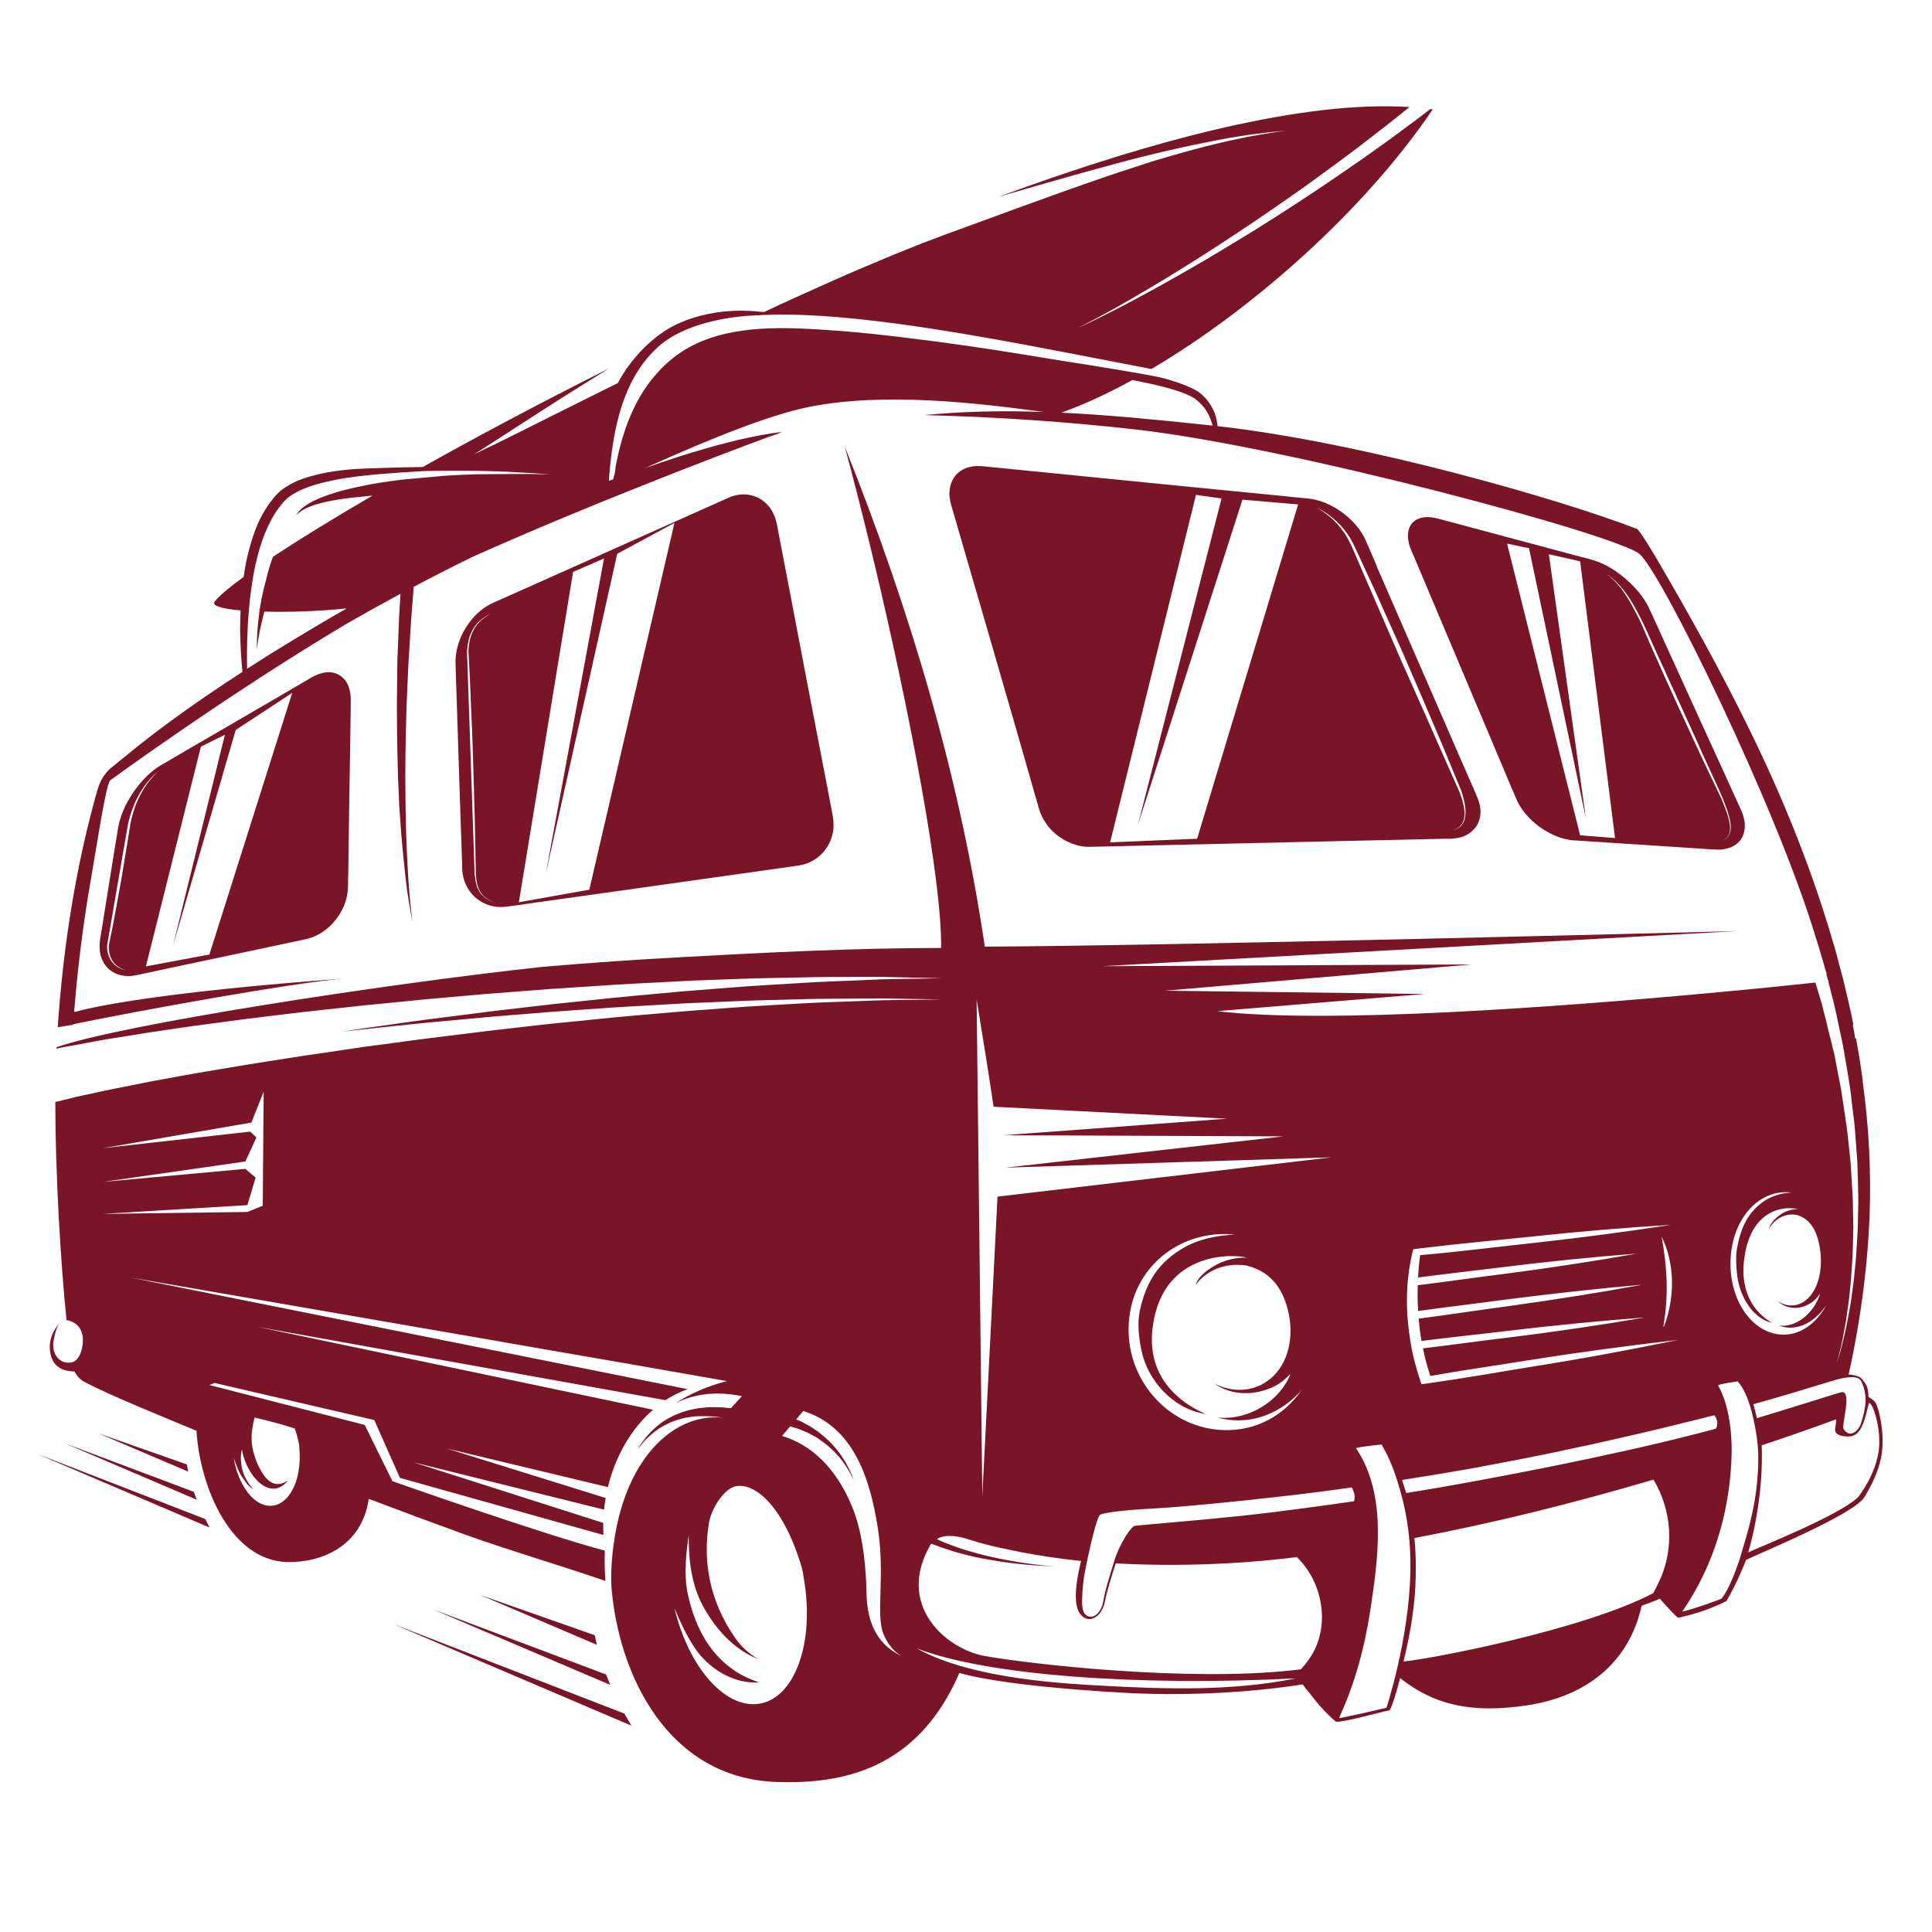
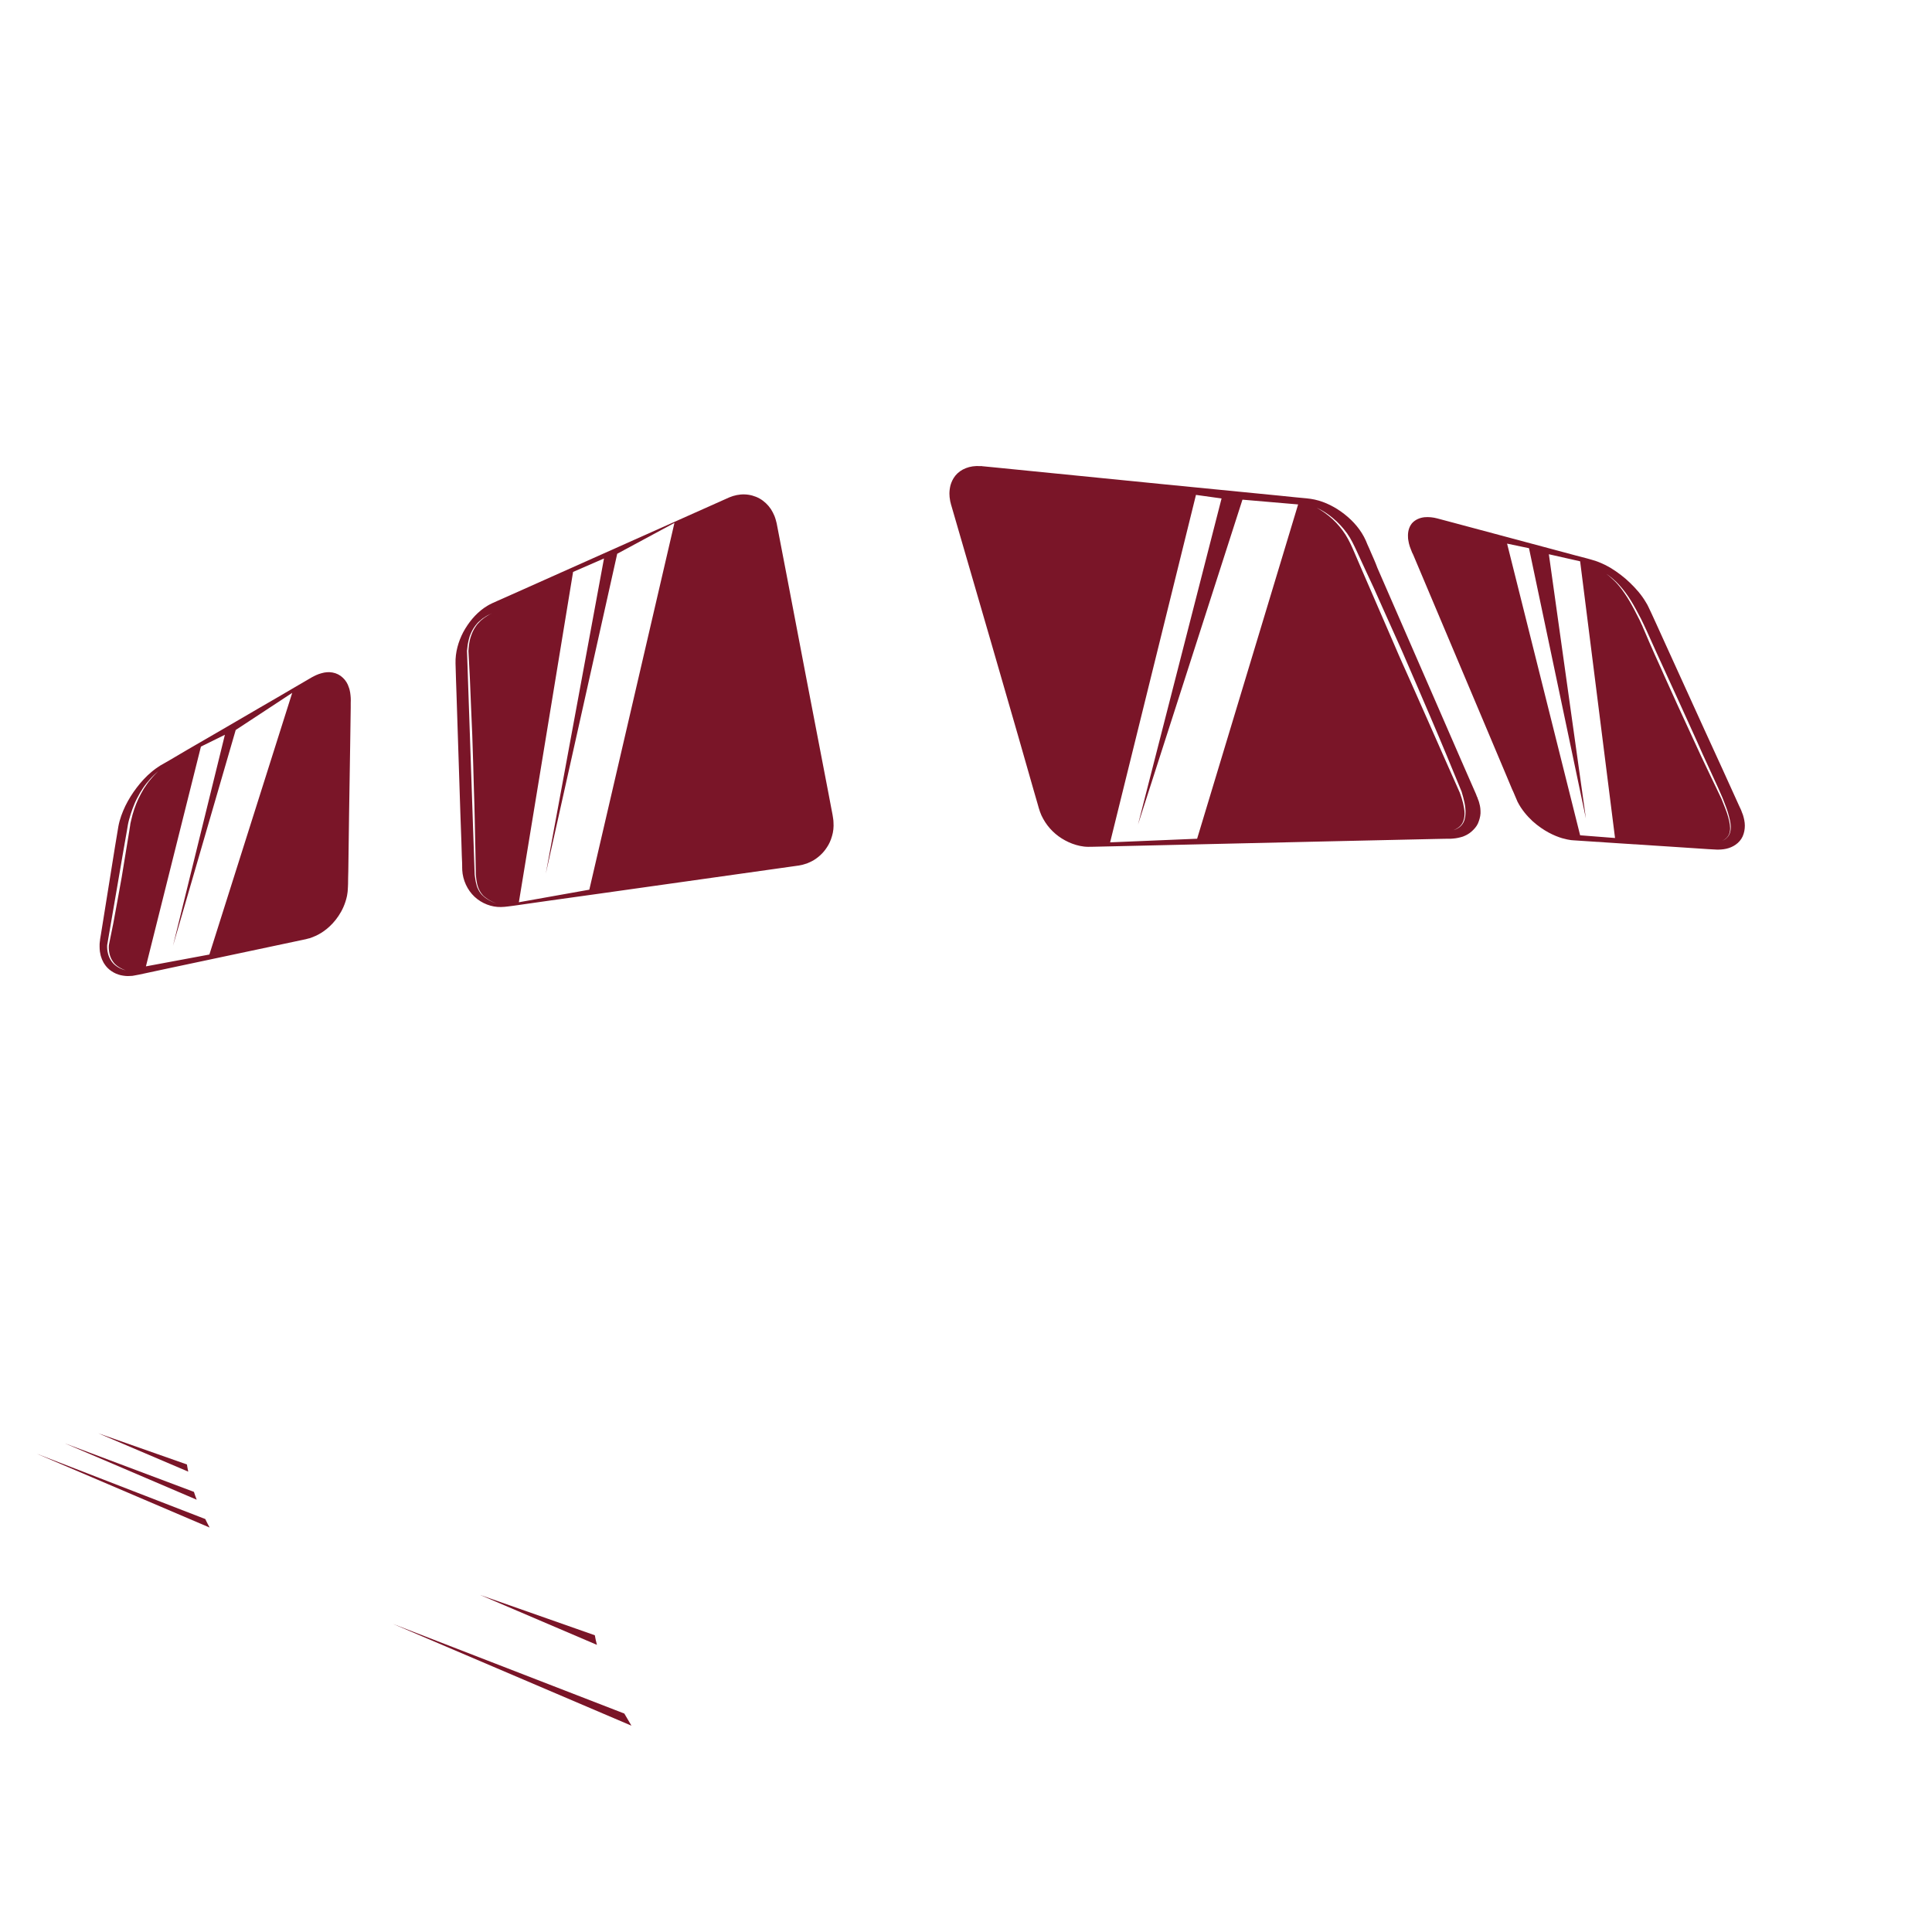
<svg xmlns="http://www.w3.org/2000/svg" version="1.1" id="Calque_1" x="0px" y="0px" width="32px" height="32px" viewBox="0 0 32 32" enable-background="new 0 0 32 32" xml:space="preserve">
  <g>
-     <path fill="#7A1528" d="M31.075,23.251c-0.022-0.053-0.119-0.111-0.126-0.111c-0.002-0.192-0.059-0.228-0.104-0.294   c-0.043-0.065-0.207-0.083-0.227-0.078c0.005-0.019,0.036-0.168,0.042-0.188c0-0.005,0-0.009,0.003-0.016   c0.164-0.796,0.27-1.601,0.303-2.413c0.028-0.744-0.011-1.491-0.113-2.23c0-0.015-0.003-0.032-0.003-0.046   c-0.031-0.227-0.067-0.452-0.109-0.677c-0.003,0-0.006,0.003-0.013,0.003c-0.011-0.072-0.025-0.147-0.039-0.222   c0.003-0.002,0.006-0.002,0.009-0.002c-0.022-0.124-0.051-0.248-0.079-0.373c-0.007-0.031-0.015-0.061-0.021-0.091   c-0.008-0.039-0.02-0.075-0.027-0.113c-0.015-0.06-0.028-0.121-0.043-0.182c-0.008-0.036-0.018-0.071-0.028-0.106   c-0.003-0.014-0.009-0.027-0.012-0.042C30.48,16.035,30.468,16,30.46,15.965c-0.025-0.105-0.054-0.206-0.079-0.296   c-0.005-0.02-0.012-0.039-0.018-0.057c-0.005-0.016-0.011-0.029-0.013-0.043c-0.347-1.186-0.816-2.345-1.36-3.457   c-0.467-0.958-0.985-1.891-1.526-2.816c-0.018-0.03-0.036-0.062-0.054-0.092c-0.048-0.084-0.261-0.429-0.296-0.443   c-1.27-0.493-4.538-1.433-6.947-1.703C20.16,7,20.148,6.916,20.112,6.824c-0.021-0.048-0.047-0.099-0.083-0.149   c-0.033-0.05-0.076-0.098-0.127-0.144c-0.053-0.046-0.115-0.08-0.18-0.11c-0.063-0.029-0.129-0.056-0.197-0.079   c-0.1-0.034-0.198-0.065-0.3-0.089c-0.216-0.051-1.179-0.207-1.383-0.238c-0.271-0.04-0.563-0.092-0.875-0.141   c-0.308-0.05-0.637-0.102-0.975-0.15c-0.338-0.049-0.688-0.094-1.043-0.137c-0.355-0.044-0.714-0.082-1.075-0.109   c-0.809-0.057-1.739-0.123-2.461,0.275c-0.391,0.216-0.688,0.564-0.884,0.947c-0.107,0.211-0.188,0.435-0.249,0.661   c-0.032,0.117-0.058,0.235-0.081,0.353c-0.009,0.056-0.011,0.125-0.031,0.178c-0.009,0.021,0.001,0.031-0.014,0.048   c-0.007,0.007-0.068,0.018-0.069,0.027c0.006-0.116,0.021-0.277,0.046-0.47c0.087-0.641,0.267-1.298,0.772-1.754   c0.492-0.442,1.364-0.514,1.623-0.519c0.04-0.001,0.05-0.001,0.076-0.005c0.066-0.003,0.132-0.005,0.198-0.008   c0.36-0.006,0.728,0.012,1.093,0.043c0.73,0.063,1.455,0.172,2.131,0.286c0.678,0.115,1.308,0.236,1.847,0.34   c0.484,0.094,0.895,0.173,1.2,0.232c1.677-0.989,3.523-2.621,4.66-4.301c-0.015-0.002-0.026-0.004-0.041-0.005   c-0.11,0.083-0.23,0.18-0.367,0.277c-0.144,0.106-0.298,0.224-0.467,0.342c-0.165,0.12-0.343,0.245-0.528,0.371   c-0.184,0.129-0.377,0.257-0.57,0.387c-0.197,0.13-0.395,0.261-0.598,0.389c-0.201,0.128-0.402,0.256-0.604,0.377   c-0.199,0.124-0.397,0.24-0.59,0.355c-0.194,0.111-0.379,0.222-0.559,0.321c-0.179,0.102-0.349,0.194-0.506,0.279   c-0.156,0.086-0.304,0.161-0.431,0.228c-0.131,0.065-0.245,0.124-0.338,0.169c-0.142,0.068-0.234,0.113-0.274,0.13   c0.038-0.021,0.132-0.069,0.269-0.141c0.092-0.049,0.204-0.11,0.33-0.18c0.126-0.072,0.268-0.15,0.42-0.242   c0.155-0.089,0.321-0.188,0.495-0.295c0.174-0.105,0.355-0.221,0.544-0.339c0.185-0.121,0.38-0.244,0.574-0.374   c0.194-0.128,0.391-0.262,0.586-0.396c0.195-0.134,0.389-0.27,0.58-0.406c0.188-0.136,0.373-0.27,0.553-0.404   c0.179-0.131,0.348-0.261,0.509-0.386c0.163-0.123,0.313-0.244,0.451-0.353c0.062-0.049,0.121-0.097,0.177-0.142   c-1.732-0.112-4.201,0.525-6.813,1.489c0.074-0.021,0.145-0.042,0.216-0.063c0.416-0.121,0.817-0.236,1.198-0.342   c0.384-0.107,0.747-0.206,1.083-0.288c0.337-0.084,0.65-0.151,0.927-0.207c0.14-0.03,0.268-0.052,0.389-0.075   c0.121-0.02,0.232-0.037,0.331-0.053c0.205-0.026,0.36-0.048,0.471-0.055c0.082-0.009,0.136-0.013,0.155-0.015   c-0.02,0.004-0.073,0.011-0.155,0.022c-0.108,0.014-0.264,0.042-0.462,0.077c-0.1,0.02-0.209,0.043-0.328,0.068   c-0.119,0.029-0.246,0.057-0.383,0.092c-0.271,0.07-0.576,0.155-0.905,0.255C18.741,2.784,18.387,2.9,18.017,3.03   c-0.372,0.129-0.761,0.271-1.164,0.417c-0.402,0.148-0.816,0.299-1.238,0.453c-0.104,0.04-0.209,0.081-0.315,0.119   c-0.105,0.042-0.209,0.084-0.315,0.126c-0.21,0.082-0.418,0.173-0.628,0.261c-0.209,0.085-0.416,0.18-0.623,0.27   c-0.206,0.092-0.41,0.184-0.613,0.276c-0.156,0.07-0.31,0.143-0.465,0.216c-0.077,0.001-0.752-0.121-1.445,0.202   c-0.405,0.189-0.776,0.589-0.977,0.974c-0.124,0.062-0.246,0.123-0.364,0.181C9.266,6.825,8.765,7.077,8.414,7.252   C8.238,7.339,8.099,7.406,8.004,7.451C7.909,7.498,7.858,7.522,7.858,7.522S8.047,7.4,8.377,7.188   c0.165-0.106,0.363-0.234,0.593-0.383c0.229-0.148,0.489-0.311,0.775-0.49c0.111-0.069,0.226-0.141,0.345-0.214   C8.966,6.664,7.917,7.222,7.002,7.735c-0.259,0.003-1.041,0.022-1.205,0.04C5.634,7.791,5.46,7.811,5.283,7.853   C5.105,7.896,4.918,7.949,4.744,8.061C4.722,8.073,4.701,8.09,4.679,8.104L4.646,8.131c-0.011,0.009-0.023,0.02-0.03,0.027   L4.592,8.182l-0.01,0.01L4.575,8.198L4.564,8.212C4.546,8.23,4.531,8.249,4.516,8.268C4.454,8.343,4.402,8.424,4.355,8.506   C4.262,8.67,4.199,8.846,4.149,9.018C4.099,9.189,4.063,9.36,4.04,9.526c-0.002,0.01-0.003,0.02-0.004,0.029   C3.782,9.74,3.615,9.882,3.553,9.969c-0.045,0.065,0.132,0.115,0.432,0.142c-0.006,0.114-0.008,0.223-0.008,0.325   c0.004,0.267,0.02,0.486,0.034,0.641c0.002,0.019,0.004,0.035,0.005,0.051C3.081,11.733,2.473,12.2,2.12,12.491   c-0.004,0.003-0.008,0.007-0.011,0.01c-0.08,0.063-0.157,0.125-0.235,0.19c-0.03,0.023-0.086,0.065-0.142,0.144   c-0.044,0.058-0.085,0.137-0.117,0.244c-0.365,1.283-0.568,2.608-0.659,3.936l0.255-0.042c0-0.003,0.001-0.006,0.001-0.009   c1.057-0.217,3.582-0.679,4.474-0.755c-3.005,0.221-4.124,0.462-4.458,0.554c0.057-0.725,0.147-1.449,0.272-2.166   c0.098-0.558,0.246-1.561,0.322-1.67c0.04-0.029,1.945-1.42,3.908-2.589c0.008-0.004,0.016-0.009,0.023-0.013   C6.004,10.18,6.256,10.04,6.51,9.902C6.55,9.88,6.593,9.858,6.633,9.836c-0.005,0.07-0.007,0.141-0.013,0.211   c-0.014,0.224-0.02,0.458-0.03,0.692c-0.013,0.236-0.011,0.475-0.014,0.714c-0.005,0.24,0,0.479,0.001,0.715   c0.002,0.235,0.01,0.468,0.015,0.692c0.004,0.111,0.009,0.222,0.014,0.329c0.002,0.055,0.004,0.107,0.007,0.16   c0.003,0.053,0.006,0.104,0.011,0.156c0.007,0.103,0.015,0.203,0.021,0.3c0.009,0.095,0.018,0.188,0.025,0.279   c0.016,0.178,0.036,0.341,0.051,0.485c0.01,0.072,0.018,0.14,0.025,0.203c0.01,0.063,0.019,0.12,0.028,0.172   c0.026,0.169,0.048,0.277,0.056,0.313c-0.004-0.035-0.019-0.144-0.035-0.314c-0.011-0.104-0.021-0.229-0.031-0.374   c-0.008-0.145-0.02-0.31-0.026-0.487c-0.004-0.089-0.007-0.182-0.011-0.277c-0.002-0.098-0.003-0.197-0.006-0.298   c-0.006-0.205-0.005-0.421-0.008-0.644c0.002-0.223,0.002-0.454,0.008-0.688c0.007-0.234,0.011-0.473,0.023-0.711   c0.011-0.238,0.018-0.476,0.036-0.711c0.015-0.234,0.026-0.465,0.045-0.688c0.009-0.118,0.019-0.232,0.027-0.345   c0.321-0.171,0.644-0.335,0.976-0.497c0.896-0.401,1.825-0.787,2.643-1.113c1.034-0.416,1.889-0.736,2.269-0.877   c0.024-0.008,0.049-0.017,0.073-0.024c0.002-0.001,0.006-0.001,0.008-0.002c0.042-0.014,0.085-0.031,0.13-0.051   c-0.042,0.004-0.766,0.063-2.264,0.596c1.161-0.526,2.113-0.895,2.728-1.015c1.235-0.243,2.745-0.066,3.863,0.085   c0,0,0.003,0,0.006,0l0.003,0.001h-0.003c-0.756-0.026-1.359-0.006-1.978,0.052c1.178,0.03,2.361,0.108,3.534,0.242   c2.584,0.297,7.945,1.744,8.316,2.059c0.367,0.315,2.263,4.179,2.917,6.345c0.04,0.122,0.079,0.255,0.119,0.393   c0,0,0,0.002,0.002,0.005c0.006,0.022,0.012,0.043,0.018,0.065l0.031,0.105c0.005,0.015,0.009,0.028,0.015,0.043h-0.01   c0.007,0.02,0.012,0.041,0.018,0.063c0.003,0.013,0.008,0.028,0.012,0.043c0.003-0.001,0.006-0.001,0.008-0.001   c0,0.004,0.003,0.007,0.003,0.011c-0.003,0-0.005,0.001-0.008,0.001c0.02,0.079,0.043,0.168,0.068,0.269   c0.016,0.053,0.027,0.108,0.041,0.167c0.021,0.078,0.037,0.166,0.055,0.253c0.006,0.022,0.009,0.042,0.014,0.065   c0.015,0.067,0.031,0.141,0.046,0.217c0.017,0.072,0.03,0.146,0.042,0.223c0.031,0.178,0.063,0.366,0.094,0.562   c0.009,0.06,0.017,0.119,0.022,0.181c0.017,0.138,0.031,0.28,0.052,0.425c0.02,0.207,0.03,0.419,0.048,0.629   c0.008,0.211,0.014,0.424,0.017,0.63c-0.003,0.105-0.003,0.207-0.006,0.309c0,0.052-0.003,0.104-0.003,0.154   c-0.003,0.051-0.005,0.099-0.008,0.149c-0.007,0.098-0.012,0.194-0.018,0.29c-0.005,0.096-0.018,0.188-0.025,0.278   c-0.015,0.183-0.043,0.351-0.063,0.51c-0.028,0.154-0.051,0.299-0.079,0.423c-0.025,0.126-0.054,0.235-0.076,0.326   c-0.022,0.087-0.043,0.156-0.061,0.205c-0.005,0.022-0.011,0.04-0.016,0.051c0.002-0.013,0.008-0.028,0.014-0.053   c0.015-0.047,0.031-0.117,0.054-0.206c0.02-0.091,0.042-0.2,0.064-0.327c0.026-0.126,0.04-0.271,0.065-0.427   c0.015-0.156,0.037-0.325,0.046-0.507c0.006-0.09,0.014-0.183,0.018-0.277c0.002-0.095,0.005-0.192,0.008-0.29   c0-0.05,0-0.098,0.003-0.148c0-0.051-0.003-0.102-0.003-0.152c-0.003-0.101-0.003-0.202-0.006-0.308   c-0.012-0.206-0.022-0.416-0.037-0.626c-0.025-0.206-0.04-0.416-0.07-0.619c-0.023-0.147-0.043-0.295-0.065-0.438   c-0.009-0.055-0.017-0.108-0.025-0.16c-0.036-0.192-0.074-0.377-0.107-0.556c-0.018-0.076-0.037-0.149-0.054-0.222   c-0.018-0.075-0.037-0.146-0.055-0.217c-0.003-0.018-0.008-0.033-0.011-0.051c-0.022-0.09-0.043-0.176-0.065-0.256   c-0.011-0.055-0.028-0.107-0.042-0.157c-0.034-0.112-0.063-0.211-0.088-0.294c-0.349,0.038-0.985,0.104-1.787,0.177   c-2.408,0.222-6.283,0.515-8.123,0.297l3.441-0.285l-4.299-0.054l5.078-0.435l-6.123,0.029l10.527-0.582   c-0.434,0.012-9.516,0.248-12.471,0.258c-0.413-2.78-1.212-5.507-2.307-8.25C14,7.414,13.995,7.401,13.989,7.386   c0.155,0.574,0.313,1.193,0.465,1.827c0.615,2.564,1.149,5.376,1.134,6.488c-1.434,0.002-2.868,0.073-4.294,0.152   c-0.764,0.041-1.525,0.094-2.286,0.159c-0.001,0-0.003,0-0.006,0c-2.695,0.293-7.025,0.964-8.066,1.334   c-0.001,0.009-0.001,0.016-0.002,0.024c0.017-0.004,0.035-0.007,0.052-0.012c0.039-0.009,0.08-0.017,0.124-0.025   c0.045-0.009,0.094-0.017,0.145-0.025c0.205-0.039,0.453-0.088,0.734-0.13c0.14-0.023,0.29-0.047,0.448-0.072   c0.158-0.024,0.324-0.047,0.498-0.074c0.348-0.052,0.726-0.098,1.124-0.153c0.4-0.047,0.82-0.103,1.257-0.149   c0.218-0.024,0.441-0.046,0.666-0.073c0.225-0.022,0.453-0.044,0.684-0.067c0.229-0.025,0.46-0.046,0.694-0.066   c0.233-0.02,0.468-0.042,0.701-0.062c0.234-0.019,0.469-0.037,0.703-0.054c0.233-0.019,0.466-0.036,0.697-0.05   c0.231-0.016,0.461-0.031,0.688-0.045c0.227-0.015,0.452-0.026,0.672-0.037c0.221-0.01,0.437-0.025,0.65-0.034   c0.213-0.007,0.422-0.015,0.625-0.023c0.404-0.017,0.789-0.021,1.143-0.029c0.354-0.011,0.679-0.007,0.969-0.009   c0.143,0,0.278,0,0.403,0c0.125,0.002,0.24,0.005,0.343,0.007c0.414,0.009,0.65,0.015,0.65,0.015s-0.236,0.004-0.65,0.011   c-0.104,0.002-0.218,0.004-0.342,0.006c-0.125,0.005-0.26,0.011-0.403,0.018c-0.288,0.012-0.611,0.021-0.965,0.045   c-0.353,0.022-0.735,0.041-1.138,0.074c-0.202,0.017-0.409,0.032-0.621,0.049c-0.211,0.015-0.427,0.039-0.646,0.057   c-0.22,0.021-0.443,0.039-0.667,0.063c-0.225,0.023-0.453,0.048-0.683,0.071S9.031,16.646,8.8,16.673   c-0.232,0.028-0.464,0.055-0.696,0.082c-0.232,0.03-0.464,0.059-0.696,0.089c-0.23,0.028-0.46,0.058-0.688,0.09   c-0.228,0.033-0.453,0.064-0.676,0.096c-0.132,0.021-0.264,0.037-0.393,0.058c0.111-0.011,0.223-0.024,0.335-0.036   c0.224-0.023,0.452-0.049,0.681-0.072c0.231-0.025,0.463-0.047,0.695-0.068c0.232-0.022,0.467-0.044,0.7-0.065   c0.234-0.02,0.468-0.04,0.702-0.057c0.233-0.02,0.465-0.039,0.696-0.054c0.231-0.015,0.461-0.032,0.688-0.048   c0.226-0.015,0.451-0.026,0.672-0.039c0.22-0.012,0.436-0.028,0.649-0.036c0.213-0.009,0.42-0.018,0.624-0.026   c0.404-0.021,0.789-0.024,1.142-0.036c0.354-0.011,0.68-0.008,0.968-0.011c0.144-0.001,0.278-0.002,0.403-0.003   c0.125,0.002,0.241,0.005,0.343,0.006c0.414,0.006,0.651,0.01,0.651,0.01s-0.237,0.004-0.65,0.009   c-0.104,0.002-0.218,0.002-0.343,0.006c-0.124,0.003-0.259,0.009-0.402,0.014c-0.288,0.011-0.612,0.019-0.965,0.04   c-0.353,0.022-0.736,0.039-1.139,0.07c-0.203,0.016-0.409,0.032-0.62,0.046c-0.213,0.015-0.428,0.037-0.647,0.055   c-0.219,0.019-0.443,0.037-0.667,0.059c-0.225,0.022-0.453,0.046-0.683,0.069c-0.23,0.021-0.461,0.047-0.692,0.073   c-0.232,0.027-0.464,0.053-0.697,0.08c-0.233,0.028-0.464,0.057-0.695,0.086c-0.231,0.028-0.461,0.057-0.689,0.088   c-0.228,0.031-0.453,0.063-0.676,0.09c-0.223,0.035-0.442,0.065-0.659,0.098c-0.432,0.061-0.847,0.13-1.242,0.191   c-0.393,0.067-0.767,0.126-1.107,0.188c-0.171,0.032-0.335,0.063-0.491,0.09c-0.155,0.03-0.301,0.059-0.44,0.088   c-0.277,0.051-0.512,0.107-0.706,0.147c-0.049,0.011-0.095,0.021-0.139,0.03c-0.042,0.013-0.083,0.021-0.122,0.031   c-0.076,0.019-0.141,0.034-0.193,0.047c-0.006,0.001-0.013,0.004-0.02,0.004c0.001,1.18,0.086,2.645,0.186,3.616   c0.007,0,0.014,0,0.021,0c0.356,0.089,0.238,0.491,0.203,0.564c-0.036,0.072-0.08,0.144-0.203,0.138   c-0.163-0.006-0.271-0.17-0.235-0.365c0.027-0.145,0.051-0.213,0.085-0.273c-0.064,0.073-0.168,0.229-0.146,0.438   c0.019,0.16,0.097,0.342,0.407,0.346c0.057,0.116,0.151,0.166,0.167,0.173c0.399,0.216,1.404,0.621,1.853,0.809   c0.062,0.973,0.586,2.146,1.495,2.174c0.539,0.015,1.239-0.232,1.359-1.046c0.521,0.198,1.042,0.39,1.566,0.581   c0.691,0.251,1.634,0.529,2.353,0.778c-0.011-0.169-0.015-0.336-0.009-0.502C8.978,25.408,6.5,24.533,6.5,24.533l-0.459-0.932   L3.468,22.94l0.085-0.034l2.646,0.614l0.425,0.958l3.371,0.946c-0.003-0.067-0.005-0.132-0.003-0.2l-3.145-1.004l3.158,0.784   c0.007-0.065,0.015-0.132,0.026-0.193l-2.634-0.82l2.672,0.64c0.064-0.268,0.17-0.527,0.311-0.76   c0.117-0.191,0.263-0.372,0.437-0.521l-6.552-1.373l6.758,1.214c0.114-0.074,0.236-0.136,0.367-0.182l-9.229-1.849   c0.804,0.138,9.559,1.654,9.879,1.715c-0.339,0.087-0.619,0.216-0.848,0.364c0.306-0.152,0.673-0.202,1.097-0.114l-0.184,0.199   c-0.024-0.003-0.052-0.004-0.079-0.007c-0.048-0.006-0.101-0.01-0.156-0.01c-0.055,0.001-0.113-0.003-0.173,0.004   c-0.03,0.004-0.061,0.008-0.092,0.01c-0.03,0-0.061,0.009-0.092,0.013c-0.031,0.009-0.062,0.012-0.094,0.02l-0.091,0.027   c-0.031,0.008-0.061,0.021-0.09,0.033s-0.059,0.021-0.087,0.036c-0.028,0.015-0.056,0.028-0.083,0.043   c-0.026,0.016-0.052,0.032-0.077,0.047c-0.025,0.017-0.049,0.034-0.071,0.052c-0.023,0.019-0.046,0.036-0.065,0.054   c-0.02,0.019-0.04,0.036-0.06,0.056c-0.018,0.016-0.034,0.034-0.051,0.053c-0.032,0.036-0.06,0.069-0.083,0.101   c-0.023,0.03-0.043,0.058-0.058,0.081c-0.016,0.024-0.025,0.043-0.033,0.057c-0.003,0.008-0.006,0.012-0.009,0.016   c0.003-0.004,0.006-0.008,0.011-0.014c0.009-0.013,0.021-0.031,0.038-0.051c0.017-0.022,0.039-0.048,0.064-0.077   c0.025-0.028,0.056-0.058,0.091-0.089c0.018-0.014,0.035-0.033,0.055-0.048c0.02-0.015,0.04-0.029,0.061-0.045   c0.021-0.018,0.045-0.03,0.068-0.045c0.023-0.016,0.047-0.029,0.073-0.041c0.026-0.012,0.05-0.026,0.079-0.039   c0.025-0.011,0.054-0.021,0.082-0.031c0.027-0.012,0.056-0.018,0.085-0.025c0.028-0.01,0.057-0.019,0.086-0.023l0.088-0.015   c0.029-0.004,0.06-0.004,0.089-0.009c0.03-0.002,0.265-0.01,0.435,0.023c-0.862-0.087-1.769,0.792-1.842,2.555   c-0.002,0.062-0.001,0.179,0.003,0.247c0.117,1.45,0.928,3.17,2.736,3.232c1.087,0.037,2.334-0.202,3.028-1.807   c0.017,0.004,0.601,0.209,2.717,0.329c0.936,0.054,1.987,0.008,2.874-0.124c0.011-0.001,0.094-0.017,0.098-0.01   c0.027,0.04,0.058,0.078,0.091,0.115c0.033,0.043,0.065,0.084,0.099,0.127c0.096,0.123,0.199,0.23,0.307,0.329   c0.008,0.005,0.018,0.014,0.025,0.019c0.008,0.01,0.016,0.017,0.025,0.023c0.122,0.015,0.694-0.148,0.891-0.189   c0.044-0.073,0.116-0.312,0.172-0.532c0.609,0.478,1.24,0.575,2.082,0.454c1.019-0.147,1.715-0.726,1.918-1.651   c0.05-0.019,0.099-0.038,0.148-0.057c0.053-0.02,0.104-0.039,0.155-0.061c0.059,0.066,0.117,0.133,0.179,0.198   c0.021,0.021,0.04,0.043,0.061,0.063c0.02,0.021,0.039,0.038,0.061,0.054c0.026-0.004,0.056-0.009,0.084-0.019   c0.189-0.043,0.373-0.102,0.549-0.18c0.06-0.022,0.116-0.051,0.17-0.078c0.034-0.059,0.064-0.118,0.097-0.178   c0.084-0.163,0.158-0.331,0.227-0.503c0.178-0.093,1.789-0.749,1.963-1.044c0.025-0.048,0.229-0.36,0.282-0.704   C31.22,23.736,31.123,23.351,31.075,23.251z M8.792,7.851c-0.213,0-0.516-0.001-0.88,0.004C7.73,7.86,7.533,7.868,7.326,7.883   c-0.099,0.009-0.199,0.02-0.301,0.028C6.982,7.914,6.938,7.919,6.888,7.923C6.83,7.929,6.765,7.934,6.697,7.941   C6.673,7.942,6.648,7.945,6.624,7.949C6.579,7.955,6.533,7.96,6.486,7.967C6.413,7.978,6.338,7.988,6.261,8   C6.183,8.012,6.106,8.028,6.028,8.044C5.873,8.075,5.719,8.111,5.575,8.152c-0.07,0.022-0.139,0.044-0.203,0.069   c-0.064,0.022-0.124,0.05-0.178,0.075C5.169,8.309,5.144,8.324,5.12,8.336C5.097,8.351,5.075,8.365,5.055,8.379   c-0.02,0.013-0.036,0.028-0.053,0.04c-0.016,0.013-0.03,0.027-0.042,0.04c-0.012,0.012-0.021,0.023-0.03,0.033   c-0.007,0.01-0.013,0.02-0.018,0.028C4.907,8.531,4.902,8.537,4.899,8.54c0,0.001,0,0.001,0,0.001l0-0.001l0.002-0.002   c0,0,0,0,0-0.001c0,0,0.001,0,0.001,0c0,0,0.001-0.001,0.001-0.002c0.002,0,0.003-0.001,0.005-0.003   c0.002-0.002,0.006-0.006,0.008-0.009c0.001-0.001,0.003-0.003,0.005-0.004c0.001-0.001,0.004-0.004,0.006-0.006   c0.002-0.002,0.007-0.007,0.012-0.01c0.003-0.002,0.005-0.004,0.007-0.006c0.009-0.007,0.019-0.014,0.029-0.022   c0.013-0.011,0.027-0.021,0.045-0.03c0.018-0.008,0.036-0.021,0.057-0.03c0.021-0.009,0.044-0.02,0.067-0.029   c0.025-0.01,0.05-0.018,0.077-0.027c0.056-0.016,0.116-0.034,0.181-0.048c0.063-0.015,0.133-0.025,0.205-0.038   c0.144-0.022,0.298-0.04,0.454-0.053C6.097,8.215,6.133,8.212,6.17,8.209C5.512,8.592,4.952,8.937,4.52,9.223   C4.472,9.352,4.435,9.484,4.405,9.613c0,0-0.021,0.069-0.045,0.175c-0.017,0.071-0.034,0.158-0.049,0.25   c-0.005,0.031-0.011,0.062-0.017,0.092h0.003c-0.002,0.016-0.004,0.033-0.006,0.049c-0.02,0.145-0.03,0.289-0.034,0.397   c-0.004,0.109-0.003,0.181-0.003,0.181s0.008-0.072,0.026-0.181c0.018-0.107,0.047-0.25,0.084-0.388   c0.004-0.02,0.009-0.039,0.015-0.058c0.401,0.011,0.894-0.004,1.364-0.053c-0.028,0.017-0.057,0.033-0.085,0.049   c-0.048,0.028-0.096,0.056-0.143,0.082c-0.116,0.068-0.228,0.133-0.337,0.199c-0.37,0.219-0.706,0.427-1.009,0.621   c-0.026,0.017-0.051,0.033-0.077,0.049l0.001-0.002c-0.003-0.154-0.005-0.373,0.008-0.635c0.003-0.101,0.01-0.208,0.02-0.32   c0.015-0.179,0.038-0.37,0.072-0.568C4.199,9.512,4.207,9.47,4.216,9.428c0.025-0.122,0.055-0.244,0.092-0.366   c0.046-0.15,0.104-0.301,0.181-0.443c0.005-0.013,0.011-0.024,0.018-0.035c0.043-0.076,0.091-0.15,0.146-0.217   c0.013-0.017,0.027-0.034,0.041-0.05c0.008-0.007,0.016-0.017,0.023-0.023L4.74,8.27c0.016-0.016,0.033-0.027,0.048-0.041   c0.019-0.012,0.036-0.025,0.054-0.037C4.99,8.1,5.16,8.042,5.327,7.999c0.146-0.037,0.29-0.064,0.428-0.086   c0.002,0,0.004,0,0.004,0C5.94,7.885,6.112,7.869,6.27,7.854c0.235-0.02,0.439-0.033,0.595-0.042   c0.03-0.002,0.057-0.004,0.083-0.005c0.03-0.001,0.056-0.003,0.081-0.005c0.001,0,0.003,0,0.005,0   C7.35,7.794,7.646,7.795,7.911,7.799C8.094,7.802,8.26,7.808,8.408,7.814C8.557,7.822,8.685,7.83,8.792,7.835   c0.171,0.012,0.285,0.02,0.32,0.022C9.076,7.857,8.964,7.855,8.792,7.851z M18.701,6.912c-0.413-0.035-0.781-0.061-1.121-0.077   c0.369-0.133,0.764-0.314,1.175-0.54c0.096,0.019,0.21,0.04,0.329,0.067c0.127,0.03,0.262,0.063,0.391,0.104   c0.065,0.02,0.127,0.042,0.187,0.069c0.057,0.025,0.114,0.053,0.15,0.084l0.005,0.005c0,0,0.007,0.005,0.01,0.007l0.016,0.015   c0.015,0.012,0.023,0.021,0.033,0.03c0.019,0.018,0.038,0.039,0.056,0.06c0.033,0.04,0.058,0.083,0.081,0.122   c0.021,0.041,0.037,0.081,0.049,0.118c0.009,0.026,0.017,0.051,0.022,0.073C19.57,6.993,19.113,6.948,18.701,6.912z M4.065,24.477   c-0.082-0.154-0.09-0.363-0.058-0.468c0.023,0.151,0.105,0.358,0.242,0.503c0.143,0.15,0.346,0.229,0.522,0.008   c-0.113,0.075-0.276,0.122-0.428-0.127c-0.049-0.079-0.089-0.16-0.116-0.246c-0.007-0.02-0.012-0.038-0.018-0.056   c-0.047-0.162-0.066-0.326,0.005-0.6c0-0.004,0.001-0.009,0.002-0.012c0.215,0.05,0.443,0.108,0.667,0.181   c0.024,0.069,0.046,0.146,0.064,0.229c0.007,0.029,0.009,0.06,0.011,0.088c0.013,0.144,0.007,0.281-0.015,0.404   c-0.059,0.319-0.228,0.547-0.448,0.559c-0.283,0.018-0.55-0.333-0.625-0.797c0.043,0.123,0.078,0.23,0.142,0.324   c0.089,0.133,0.124,0.161,0.183,0.201C4.161,24.627,4.125,24.592,4.065,24.477z M4.352,19.971l-0.255,0.103L1.7,20.106l2.397-0.145   l0.137-0.456l-0.17-0.145l-2.361,0.216l2.361-0.338l0.183-0.398l-0.103-0.097l-2.437,0.274l2.457-0.424l0.203-0.511L4.352,19.971z    M12.556,28.222c-0.562,0.071-1.156-0.624-1.384-1.585c0.105,0.253,0.208,0.466,0.338,0.662c0.212,0.317,0.623,0.598,1.062,0.566   c-0.757-0.245-1.062-0.9-1.183-1.477c-0.071-0.338-0.009-0.781,0.018-0.957c-0.002,0.434,0.051,0.82,0.234,1.166   c0.092,0.172,0.395,0.682,0.917,0.882c-0.174-0.102-0.293-0.218-0.403-0.38c-0.398-0.595-0.518-1.223-0.413-1.872   c0.04-0.244,0.253-0.577,0.45-0.611c0.33-0.059,0.798,0.363,1.087,1.346c0.017,0.06,0.024,0.12,0.035,0.182   C13.5,27.215,13.159,28.146,12.556,28.222z M14.927,27.426c-0.475-0.223-0.557-0.672-0.573-0.978   c-0.001-0.065-0.003-0.13-0.006-0.196c0-0.008,0-0.017,0-0.024v0.003c-0.019-0.426-0.079-0.891-0.229-1.263   c-0.265-0.649-0.674-1.036-1.166-1.185l0.136-0.159c0.02,0.008,0.04,0.013,0.06,0.019c0.033,0.011,0.066,0.019,0.098,0.032   l0.096,0.04c0.034,0.012,0.065,0.03,0.094,0.047c0.032,0.017,0.064,0.03,0.093,0.051c0.027,0.02,0.057,0.038,0.085,0.059   c0.027,0.018,0.054,0.042,0.08,0.061c0.027,0.021,0.051,0.044,0.075,0.066c0.023,0.022,0.047,0.044,0.068,0.066   c0.021,0.024,0.041,0.049,0.061,0.067c0.02,0.024,0.038,0.047,0.054,0.068c0.033,0.044,0.062,0.087,0.085,0.127   c0.023,0.036,0.044,0.072,0.059,0.101c0.016,0.027,0.027,0.052,0.034,0.066c0.006,0.014,0.011,0.021,0.012,0.025   c-0.001-0.005-0.004-0.012-0.009-0.025c-0.007-0.016-0.015-0.041-0.028-0.072c-0.014-0.03-0.03-0.066-0.052-0.108   c-0.019-0.042-0.045-0.087-0.074-0.135c-0.016-0.023-0.033-0.05-0.049-0.075c-0.018-0.023-0.037-0.051-0.057-0.076   c-0.018-0.026-0.042-0.049-0.064-0.077c-0.022-0.025-0.045-0.051-0.071-0.075s-0.051-0.05-0.078-0.073   c-0.029-0.023-0.057-0.047-0.085-0.069c-0.029-0.026-0.061-0.045-0.091-0.065c-0.032-0.021-0.063-0.045-0.097-0.06l-0.099-0.055   c-0.033-0.018-0.068-0.03-0.102-0.044l0.117-0.14c0.818,0.258,1.105,1.084,1.238,1.956c0.119,0.771-0.039,1.427,0.091,1.738   c0.045,0.108,0.111,0.216,0.211,0.304C14.872,27.39,14.899,27.409,14.927,27.426L14.927,27.426z M30.333,22.876   c0.413-0.127,0.473-0.042,0.501,0.014c0.006,0.017,0.014,0.033,0.02,0.049c0.009,0.021,0.015,0.039,0.02,0.06   c0.007,0.019,0.01,0.037,0.012,0.058c0.014,0.055,0.014,0.108,0.014,0.164c-0.002,0.035-0.008,0.072-0.014,0.107   c-0.014,0.091-0.039,0.179-0.07,0.27c-0.009,0.021-0.021,0.04-0.034,0.061c-0.071,0.096-0.176,0.128-0.249,0.004   c-0.034-0.053,0.149-0.637-0.031-0.604c-0.058,0.011-0.985,0.307-1.401,0.43c0-0.007-0.012-0.05-0.025-0.098   c-0.012-0.05-0.026-0.104-0.035-0.133C29.446,23.146,29.934,22.999,30.333,22.876z M29.605,19.747c0.022,0,0.042,0.003,0.064,0.006   c-0.161,0.007-0.331,0.057-0.459,0.147c-0.264,0.187-0.376,0.436-0.438,0.766c-0.028,0.149-0.015,0.334,0.005,0.486   c0.049,0.351,0.272,0.691,0.57,0.757v-0.001c-0.208-0.121-0.535-0.416-0.459-1.042c0.116-0.954,0.813-0.872,0.887-0.836   c-0.105-0.004-0.213,0.03-0.304,0.101c-0.076,0.056-0.147,0.128-0.176,0.229c0.104-0.181,0.277-0.268,0.459-0.238   c0.003-0.003,0.057,0.02,0.071,0.025c0.03,0.015,0.059,0.03,0.087,0.051c0.048,0.038,0.088,0.085,0.123,0.142   c0.064,0.112,0.099,0.249,0.115,0.385c0.037,0.295-0.025,0.643-0.246,0.816c-0.142,0.109-0.32,0.107-0.462,0.005   c0.122,0.121,0.295,0.143,0.444,0.089c0.134-0.05,0.196-0.122,0.261-0.207c-0.102,0.32-0.394,0.567-0.685,0.527   c0.257,0.096,0.515-0.012,0.707-0.233c0.025-0.029,0.051-0.063,0.079-0.102c-0.166,0.305-0.434,0.498-0.732,0.485   c-0.496-0.018-0.878-0.572-0.853-1.234C28.688,20.205,29.106,19.728,29.605,19.747z M27.521,20.48L27.521,20.48   c0.224,0.455,0.221,1.017,0.04,1.491c-0.003,0.004-0.012,0.004-0.011,0C27.641,21.46,27.614,20.986,27.521,20.48z M23.311,21.309   c0.001-0.043,0.005-0.086,0.01-0.127c0.013-0.129,0.034-0.254,0.06-0.38c0.009-0.035,0.017-0.073,0.025-0.108h0.003v-0.002   c0.019-0.001,0.034-0.005,0.052-0.007c0.025-0.003,0.052-0.006,0.079-0.012c0,0.002,0,0.002,0,0.002   c0.008,0,0.017-0.002,0.025-0.003c0.613-0.075,1.205-0.127,1.764-0.186c0.824-0.089,1.597-0.153,2.327-0.197   c0.001,0,0.001,0,0.001,0.002c-0.691,0.105-1.431,0.205-2.228,0.293c-0.596,0.063-1.222,0.145-1.883,0.203   c-0.007,0.002-0.017,0.002-0.024,0.002c-0.018,0.122-0.028,0.247-0.034,0.37c0.465-0.061,0.912-0.11,1.337-0.163   c0.821-0.103,1.581-0.179,2.285-0.232l0,0c-0.671,0.119-1.396,0.232-2.189,0.335c-0.456,0.056-0.935,0.127-1.438,0.188   c-0.006,0.143-0.003,0.283,0.006,0.424c0,0,0,0.001,0,0.003c0.493-0.068,0.964-0.123,1.41-0.184   c0.818-0.105,1.575-0.188,2.276-0.249c0.001,0,0.001,0,0,0.003c-0.669,0.122-1.391,0.239-2.177,0.348   c-0.476,0.063-0.976,0.14-1.501,0.209l0,0c0.011,0.12,0.025,0.239,0.045,0.358c0.002,0.004,0.003,0.009,0.003,0.011l0,0   c0.481-0.061,0.943-0.108,1.386-0.162c0.821-0.098,1.579-0.171,2.283-0.224c0.001,0,0.001,0.003,0,0.003   c-0.672,0.114-1.397,0.224-2.186,0.321c-0.464,0.056-0.948,0.123-1.459,0.185c0.029,0.152,0.072,0.302,0.12,0.453   c0.001,0,0.003,0.003,0.003,0.004c0.524-0.094,1.054-0.167,1.58-0.253c0.839-0.134,1.681-0.247,2.524-0.344l0,0   c-0.81,0.167-1.618,0.317-2.432,0.445c-0.546,0.089-1.094,0.187-1.643,0.264c-0.059,0.01-0.117,0.018-0.178,0.024v-0.001   c-0.011-0.034-0.024-0.067-0.033-0.103c-0.051-0.153-0.093-0.313-0.126-0.47c-0.007-0.04-0.015-0.081-0.021-0.121   c-0.02-0.124-0.037-0.246-0.045-0.37c-0.003-0.023-0.007-0.046-0.008-0.068c-0.002-0.018-0.002-0.038-0.002-0.057   C23.301,21.592,23.301,21.45,23.311,21.309z M16.457,18.331l3.865,0.198l-3.702,0.274l4.638,0.019l-4.606,0.518l5.403-0.171   l-5.533,0.651l-0.252,4.959c0,0-0.067-6.02-0.094-8.224C16.383,17.815,16.457,18.331,16.457,18.331z M18.907,22.373   c0.101,0.484,0.512,0.955,1.047,1.045c0.003,0,0.004-0.003,0.002-0.003c-0.374-0.166-0.976-0.574-0.864-1.434   c0.169-1.311,1.42-1.201,1.558-1.15c-0.192-0.007-0.382,0.044-0.544,0.14c-0.13,0.076-0.257,0.176-0.305,0.315   c0.183-0.249,0.489-0.369,0.815-0.329c0.006-0.006,0.104,0.027,0.13,0.034c0.054,0.02,0.107,0.043,0.155,0.072   c0.088,0.05,0.162,0.116,0.225,0.193c0.124,0.156,0.189,0.344,0.225,0.53c0.075,0.404-0.019,0.883-0.409,1.121   c-0.247,0.152-0.569,0.147-0.827,0.008c0.226,0.167,0.535,0.197,0.802,0.12c0.238-0.067,0.343-0.165,0.459-0.281   c-0.17,0.44-0.684,0.777-1.209,0.725c0.467,0.129,0.923-0.018,1.26-0.322c0.045-0.04,0.092-0.087,0.136-0.141   c-0.284,0.42-0.75,0.688-1.294,0.671c-0.887-0.027-1.593-0.79-1.576-1.699c0.016-0.914,0.749-1.573,1.64-1.548   c0.038,0.003,0.078,0.006,0.118,0.01c-0.288,0.009-0.59,0.076-0.816,0.2c-0.466,0.26-0.655,0.602-0.756,1.058   C18.835,21.913,18.863,22.167,18.907,22.373z M15.185,27.302c1.154,0.448,3.661,0.631,6.281,0.497   c-1.052,0.213-2.152,0.18-3.217,0.121C17.768,27.891,16.114,27.828,15.185,27.302z M21.887,26.933   c-0.033,0.294-0.16,0.523-0.34,0.716c-0.02,0.001-0.039,0.005-0.056,0.008c-0.006,0-0.012,0-0.019,0.001   c-0.007,0.002-0.017,0.002-0.024,0.003c-0.01,0.001-0.019,0.003-0.028,0.003c-1.771,0.195-4.384-0.104-5.116-0.237   c-0.635-0.116-1.485-0.844-0.881-1.861c0.021,0.01,0.045,0.02,0.072,0.028c0.039,0.015,0.083,0.032,0.133,0.048   c0.049,0.016,0.103,0.033,0.16,0.052c0.057,0.017,0.117,0.035,0.18,0.05c0.126,0.035,0.262,0.063,0.398,0.086   c0.273,0.051,0.549,0.08,0.755,0.096c0.207,0.014,0.347,0.018,0.347,0.018s-0.14-0.009-0.344-0.034   c-0.206-0.026-0.48-0.07-0.747-0.133c-0.133-0.03-0.265-0.067-0.386-0.104c-0.063-0.02-0.121-0.039-0.175-0.059   c-0.055-0.019-0.105-0.04-0.154-0.058c-0.047-0.018-0.089-0.037-0.126-0.054c-0.008-0.003-0.012-0.005-0.019-0.008   c0.139-0.097,0.391-0.04,0.49-0.008c0.18,0.058,0.362,0.108,0.549,0.149c0.037,0.007,0.072,0.015,0.109,0.022   c0.076,0.017,0.156,0.032,0.237,0.05c0.323,0.061,0.674,0.115,1.003,0.147c-0.02,0.096-0.167,0.645-0.025,0.862   c0.133,0.202,0.365,0.077,0.416-0.17c0.048-0.228,0.106-0.41,0.185-0.652c0.977,0.055,2.03,0.018,2.999-0.104   C21.787,26.087,21.933,26.526,21.887,26.933z M22.038,24.921c-0.323,0.044-0.644,0.088-0.963,0.127   c-0.737,0.091-1.479,0.151-2.217,0.217c-0.022,0.004-0.044,0.005-0.066,0.008c-0.045,0.004-0.243,0.271-0.34,0.593   c-0.068,0.226-0.142,0.442-0.182,0.672c-0.029,0.171-0.173,0.31-0.292,0.204c-0.063-0.058-0.058-0.22-0.053-0.293   c0.002-0.043,0.005-0.214,0.045-0.414c0.064-0.339,0.195-0.908,0.249-0.944c0.071-0.046,0.532-0.083,0.631-0.09   c0.213-0.012,0.426-0.025,0.637-0.042c0.412-0.034,0.825-0.074,1.237-0.118c0.101-0.013,0.197-0.023,0.296-0.033   c0.387-0.042,0.773-0.089,1.158-0.142c0.007-0.001,0.012-0.001,0.018-0.003c0.047-0.005,0.093-0.012,0.139-0.018   c0.006,0,0.011-0.002,0.016-0.003c0.013,0,0.025-0.003,0.038-0.005c0.013,0.021,0.024,0.042,0.03,0.065   c0.014,0.035,0.018,0.066,0.018,0.096c0,0.024-0.005,0.046-0.011,0.068c-0.069,0.01-0.139,0.02-0.207,0.029   C22.158,24.905,22.097,24.911,22.038,24.921z M22.964,28.286c0,0-0.768,0.181-0.778,0.167c0-0.003-0.003-0.004-0.003-0.006   c0.005-0.012,0.011-0.023,0.016-0.037c0.247-0.547,0.403-1.126,0.494-1.716c0.128-0.844,0.294-1.926-0.233-2.707   c0.047-0.025,0.423-0.062,0.423-0.062s0.036,0.067,0.071,0.13c0.104,0.202,0.179,0.423,0.239,0.638   c0.126,0.439,0.178,0.893,0.167,1.341C23.337,27.163,22.964,28.286,22.964,28.286z M27.505,26.14   c-0.02,0.047-0.101,0.214-0.124,0.249c-1.159,0.608-3.712,1.095-4.134,1.13c0.003-0.014,0.043-0.186,0.045-0.195   c0.103-0.456,0.164-0.923,0.158-1.394c0-0.147-0.008-0.295-0.022-0.441c0-0.004,0-0.01-0.001-0.014   c1.338-0.253,2.654-0.583,3.96-0.968C27.699,25.03,27.721,25.641,27.505,26.14z M24.426,24.533   c-0.378,0.069-0.757,0.137-1.136,0.196c-0.021-0.07-0.043-0.145-0.068-0.216c0.408-0.063,0.81-0.13,1.215-0.202   c0.468-0.087,0.931-0.177,1.394-0.273l0.074-0.018l0,0h0.002c0.243-0.049,0.488-0.103,0.73-0.158   c0.173-0.039,0.348-0.079,0.521-0.119c0.283-0.066,0.566-0.135,0.849-0.206c0.091-0.021,0.182-0.045,0.273-0.068   c0.038-0.011,0.076-0.019,0.115-0.028c0,0.001,0.003,0.004,0.003,0.006c0.049,0.056,0.063,0.153,0.02,0.218   c-0.073,0.019-0.104,0.028-0.181,0.047c-0.049,0.012-0.097,0.025-0.145,0.038C26.555,24.146,24.659,24.489,24.426,24.533z    M28.838,25.745c-0.054,0.186-0.195,0.579-0.324,0.732c-0.025,0.018-0.492,0.184-0.649,0.216c0.044-0.09,0.789-1.03,0.817-2.649   c0.002-0.173-0.011-0.724-0.224-1.096c0.005-0.025,0.297-0.062,0.322-0.069c0.1,0.104,0.182,0.302,0.238,0.522   c0.07,0.267,0.108,0.564,0.105,0.761C29.117,24.869,28.95,25.361,28.838,25.745z M31.114,24.053   c-0.06,0.38-0.312,0.719-0.348,0.754c-0.326,0.302-1.614,0.813-1.81,0.905c0.135-0.454,0.226-1.057,0.226-1.55   c0.003-0.076,0-0.148-0.003-0.223c0.31-0.102,0.66-0.224,0.966-0.333c0.088-0.033,0.18-0.065,0.267-0.098   c0,0.021,0,0.04-0.003,0.062c-0.006,0.036-0.011,0.07-0.015,0.104l0,0c-0.005,0.09,0.111,0.123,0.232,0.119   c0.216-0.006,0.264-0.303,0.329-0.554C31.015,23.213,31.174,23.688,31.114,24.053z" />
    <path fill="#7A1528" d="M22.706,9.148c-0.017-0.043-0.037-0.085-0.056-0.127l-0.026-0.063c-0.01-0.022-0.021-0.044-0.032-0.066   c-0.093-0.174-0.229-0.31-0.38-0.418c-0.152-0.107-0.322-0.185-0.506-0.212l-0.034-0.004l-0.031-0.004l-0.065-0.006   c-0.041-0.004-0.084-0.008-0.127-0.012c-0.084-0.009-0.17-0.017-0.253-0.026c-0.671-0.066-1.305-0.129-1.891-0.186   c-1.17-0.117-2.145-0.214-2.829-0.282c-0.042-0.004-0.083-0.008-0.124-0.012c-0.021-0.002-0.04-0.004-0.06-0.006   c-0.011,0-0.02-0.001-0.029-0.004c-0.01,0-0.021,0-0.032,0c-0.082-0.005-0.163,0.006-0.233,0.034   c-0.071,0.027-0.131,0.071-0.174,0.124c-0.042,0.052-0.066,0.108-0.081,0.16c-0.026,0.105-0.018,0.186-0.008,0.241   c0.003,0.026,0.008,0.042,0.012,0.055C15.749,8.343,15.75,8.35,15.75,8.35l0.001,0.002c0,0,0.111,0.384,0.307,1.057   c0.098,0.334,0.216,0.743,0.352,1.211c0.134,0.467,0.288,0.996,0.454,1.571c0.082,0.289,0.169,0.589,0.257,0.899   c0.023,0.078,0.046,0.156,0.068,0.235c0.021,0.078,0.046,0.163,0.09,0.238c0.083,0.151,0.211,0.276,0.363,0.357   c0.076,0.042,0.161,0.073,0.246,0.091c0.023,0.005,0.045,0.007,0.067,0.011c0.022,0.003,0.044,0.003,0.066,0.004   c0.046,0.001,0.086-0.002,0.13-0.002c0.173-0.003,0.348-0.008,0.524-0.012c0.354-0.009,0.714-0.017,1.082-0.025   c0.734-0.017,1.494-0.035,2.266-0.052c0.385-0.009,0.774-0.017,1.164-0.026c0.195-0.004,0.392-0.008,0.587-0.013l0.146-0.003   l0.074-0.001l0.036,0l0.04-0.003c0.054-0.004,0.106-0.016,0.159-0.032c0.051-0.02,0.1-0.045,0.143-0.083s0.083-0.082,0.107-0.134   c0.023-0.055,0.04-0.111,0.043-0.169c0.001-0.057-0.003-0.111-0.02-0.167c-0.004-0.014-0.007-0.029-0.012-0.041l-0.014-0.035   l-0.005-0.018c0-0.001-0.003-0.009-0.007-0.012l-0.003-0.008l-0.013-0.035c-0.082-0.184-0.159-0.366-0.24-0.548   c-0.157-0.364-0.315-0.727-0.473-1.087c-0.313-0.72-0.622-1.429-0.922-2.116C22.782,9.318,22.743,9.233,22.706,9.148z    M19.828,13.892l-1.441,0.06l1.422-5.755l0.424,0.059l-1.384,5.401l1.73-5.381l0.922,0.079L19.828,13.892z M23.163,10.652   c0.047,0.103,0.091,0.203,0.135,0.307l0.133,0.307l0.264,0.615c0.044,0.102,0.088,0.204,0.131,0.308l0.13,0.31l0.127,0.308   c0.043,0.104,0.085,0.206,0.128,0.31v0.003c0.018,0.057,0.033,0.116,0.046,0.175c0.012,0.06,0.019,0.121,0.016,0.183   c-0.003,0.061-0.015,0.125-0.054,0.176c-0.036,0.05-0.092,0.08-0.146,0.096l0,0c0.055-0.021,0.106-0.052,0.14-0.103   c0.032-0.049,0.045-0.11,0.045-0.169c0-0.06-0.013-0.119-0.025-0.176c-0.015-0.058-0.032-0.114-0.053-0.17   c-0.091-0.204-0.181-0.408-0.271-0.611l-0.27-0.612l-0.271-0.611c-0.091-0.205-0.184-0.407-0.271-0.613l-0.532-1.227l-0.132-0.307   c-0.023-0.051-0.043-0.102-0.068-0.151c-0.024-0.05-0.051-0.098-0.08-0.145c-0.06-0.093-0.131-0.179-0.212-0.254   C21.99,8.524,21.9,8.46,21.804,8.407c0.1,0.047,0.194,0.106,0.278,0.179c0.087,0.072,0.162,0.155,0.23,0.248   c0.065,0.091,0.114,0.197,0.161,0.297l0.14,0.304l0.141,0.303l0.136,0.305L23.163,10.652z" />
    <path fill="#7A1528" d="M23.351,9.053l0.017,0.045l0.004,0.011l0.006,0.014l0.008,0.022l0.021,0.043l0.037,0.088   c0.394,0.934,0.764,1.807,1.078,2.554c0.156,0.373,0.301,0.715,0.43,1.02c0.033,0.076,0.063,0.149,0.092,0.22   c0.018,0.036,0.032,0.07,0.046,0.104c0.007,0.018,0.015,0.034,0.022,0.051c0.007,0.017,0.015,0.035,0.022,0.052   c0.069,0.137,0.162,0.241,0.25,0.324c0.184,0.165,0.363,0.244,0.489,0.282c0.031,0.008,0.06,0.016,0.085,0.021   c0.026,0.004,0.048,0.009,0.063,0.011c0.031,0.002,0.049,0.004,0.049,0.004l0.003,0c0,0,0.265,0.018,0.729,0.048   c0.232,0.015,0.514,0.033,0.836,0.054c0.162,0.01,0.334,0.021,0.515,0.034c0.091,0.006,0.182,0.013,0.281,0.017   c0.102,0.002,0.215-0.012,0.314-0.082c0.048-0.033,0.091-0.081,0.116-0.137s0.036-0.118,0.036-0.178   c0-0.061-0.014-0.119-0.031-0.177c-0.011-0.029-0.02-0.049-0.03-0.079c-0.012-0.026-0.023-0.05-0.035-0.075   c-0.09-0.199-0.184-0.405-0.279-0.615c-0.195-0.423-0.397-0.869-0.607-1.33c-0.104-0.231-0.211-0.466-0.32-0.703   c-0.054-0.119-0.109-0.238-0.163-0.359c-0.028-0.06-0.056-0.12-0.082-0.179c-0.015-0.031-0.027-0.06-0.043-0.091   c-0.015-0.032-0.03-0.064-0.05-0.093c-0.07-0.12-0.163-0.225-0.261-0.32c-0.098-0.095-0.208-0.178-0.326-0.25   c-0.029-0.018-0.062-0.033-0.091-0.049c-0.033-0.014-0.062-0.031-0.097-0.043c-0.017-0.006-0.033-0.014-0.051-0.019l-0.048-0.015   c-0.036-0.012-0.065-0.018-0.097-0.028c-0.128-0.033-0.258-0.067-0.385-0.102c-0.515-0.137-1.028-0.275-1.535-0.411   c-0.126-0.034-0.252-0.067-0.378-0.101c-0.063-0.017-0.125-0.033-0.188-0.05c-0.065-0.017-0.138-0.026-0.21-0.019   c-0.073,0.008-0.152,0.038-0.207,0.101c-0.054,0.067-0.069,0.15-0.065,0.224c0,0.019,0.001,0.038,0.005,0.055   c0.005,0.018,0.005,0.036,0.01,0.053C23.341,9.018,23.345,9.036,23.351,9.053z M26.648,9.534c0.028,0.021,0.07,0.055,0.119,0.101   c0.049,0.048,0.104,0.11,0.161,0.187s0.113,0.168,0.169,0.271c0.028,0.052,0.056,0.105,0.086,0.162   c0.029,0.055,0.054,0.117,0.084,0.177c0.055,0.123,0.113,0.251,0.174,0.386c0.122,0.267,0.252,0.552,0.383,0.837   c0.128,0.285,0.261,0.57,0.378,0.837c0.063,0.134,0.119,0.262,0.177,0.385c0.057,0.122,0.109,0.238,0.155,0.346   c0.043,0.109,0.083,0.21,0.105,0.304c0.025,0.09,0.036,0.175,0.021,0.244c-0.014,0.067-0.056,0.109-0.084,0.128   c-0.015,0.01-0.028,0.017-0.037,0.021c-0.003,0.002-0.006,0.003-0.009,0.005c0.003-0.002,0.006-0.003,0.009-0.006   c0.009-0.003,0.02-0.011,0.034-0.021c0.031-0.021,0.068-0.063,0.079-0.128c0.012-0.067-0.003-0.149-0.028-0.239   c-0.025-0.091-0.068-0.191-0.111-0.299c-0.048-0.105-0.106-0.221-0.163-0.341c-0.058-0.122-0.119-0.25-0.182-0.383   c-0.122-0.266-0.255-0.551-0.385-0.835c-0.065-0.142-0.13-0.285-0.193-0.426c-0.063-0.14-0.124-0.28-0.186-0.414   c-0.059-0.134-0.117-0.263-0.168-0.387c-0.014-0.031-0.028-0.062-0.039-0.091c-0.01-0.015-0.015-0.03-0.021-0.045   c-0.005-0.011-0.015-0.028-0.02-0.042c-0.028-0.057-0.057-0.111-0.083-0.162c-0.055-0.104-0.108-0.197-0.162-0.274   c-0.053-0.079-0.104-0.142-0.151-0.191c-0.048-0.047-0.088-0.083-0.115-0.106c-0.019-0.013-0.03-0.023-0.038-0.028   C26.617,9.512,26.628,9.521,26.648,9.534z M25.325,9.08l0.943,4.479l-0.614-4.379l0.518,0.117l0.578,4.583l-0.578-0.045   l-1.21-4.831L25.325,9.08z" />
    <path fill="#7A1528" d="M7.642,13.941c0.003,0.079,0.005,0.157,0.007,0.235c0.002,0.039,0.003,0.077,0.005,0.115l0.001,0.06   l0,0.027l0.001,0.012l0,0.006l0,0.014c0.009,0.167,0.084,0.331,0.204,0.443c0.119,0.111,0.281,0.174,0.438,0.17   c0.019,0,0.039-0.002,0.058-0.003c0.021-0.002,0.04-0.003,0.056-0.006C8.45,15.01,8.484,15.004,8.52,15   c0.069-0.01,0.14-0.02,0.208-0.03c0.138-0.02,0.274-0.039,0.408-0.058c0.269-0.037,0.528-0.073,0.774-0.108   c1.987-0.28,3.312-0.467,3.312-0.467l0.003,0c0,0,0.02-0.005,0.06-0.012c0.021-0.006,0.05-0.015,0.081-0.024   c0.031-0.013,0.066-0.028,0.104-0.049c0.073-0.044,0.159-0.112,0.228-0.22c0.035-0.052,0.063-0.114,0.083-0.185   c0.021-0.07,0.03-0.147,0.024-0.229c0-0.021-0.003-0.042-0.006-0.062c-0.002-0.021-0.006-0.042-0.009-0.059   c-0.007-0.039-0.015-0.079-0.023-0.12c-0.016-0.081-0.031-0.165-0.048-0.253c-0.034-0.177-0.07-0.368-0.11-0.572   c-0.078-0.409-0.167-0.869-0.264-1.372c-0.096-0.503-0.199-1.046-0.31-1.624c-0.056-0.289-0.113-0.585-0.171-0.889L12.849,8.61   c-0.005-0.021-0.014-0.042-0.021-0.063c-0.017-0.04-0.036-0.078-0.059-0.114c-0.048-0.071-0.112-0.133-0.188-0.176   c-0.076-0.042-0.163-0.066-0.249-0.068c-0.086-0.003-0.173,0.016-0.25,0.048c-1.149,0.513-2.375,1.06-3.601,1.608l-0.23,0.102   L8.194,9.973L8.165,9.986L8.159,9.988L8.149,9.993l-0.015,0.008c-0.036,0.016-0.078,0.042-0.116,0.068   c-0.146,0.103-0.26,0.245-0.345,0.401c-0.082,0.157-0.133,0.335-0.128,0.518c0.004,0.169,0.01,0.338,0.016,0.506   c0.022,0.671,0.043,1.332,0.064,1.972C7.632,13.626,7.637,13.785,7.642,13.941z M9.492,9.473l0.512-0.223L9.04,14.47l1.183-5.298   l0.948-0.511l-1.41,6.075l-1.167,0.208L9.492,9.473z M7.746,10.682c0.005-0.032,0.013-0.066,0.021-0.099   c0.004-0.016,0.008-0.031,0.014-0.048c0.006-0.015,0.012-0.03,0.019-0.047c0.007-0.015,0.013-0.03,0.021-0.044   c0.009-0.015,0.016-0.03,0.025-0.043c0.01-0.015,0.019-0.028,0.029-0.041c0.01-0.014,0.021-0.027,0.032-0.039   c0.011-0.012,0.023-0.024,0.036-0.034c0.012-0.011,0.024-0.022,0.038-0.033c0.013-0.01,0.026-0.02,0.041-0.028   c0.014-0.009,0.027-0.019,0.042-0.027c0.015-0.007,0.029-0.016,0.044-0.022l0.044-0.02l-0.043,0.021   c-0.015,0.008-0.029,0.017-0.043,0.025c-0.014,0.008-0.027,0.018-0.04,0.027c-0.015,0.009-0.027,0.02-0.039,0.03   c-0.013,0.01-0.026,0.021-0.037,0.033c-0.012,0.011-0.023,0.023-0.034,0.036c-0.01,0.011-0.021,0.024-0.03,0.038   c-0.01,0.014-0.018,0.027-0.027,0.041c-0.009,0.014-0.016,0.029-0.023,0.043c-0.008,0.014-0.014,0.03-0.02,0.045   c-0.007,0.014-0.01,0.031-0.017,0.046c-0.005,0.016-0.009,0.031-0.014,0.047c-0.008,0.032-0.013,0.063-0.018,0.096   c-0.004,0.033-0.006,0.066-0.008,0.099l0.024,0.46l0.019,0.463l0.02,0.463c0.005,0.154,0.01,0.31,0.015,0.463l0.013,0.463   c0.005,0.154,0.01,0.309,0.013,0.463l0.01,0.463c0.002,0.155,0.007,0.308,0.008,0.461c0.004,0.054,0.011,0.108,0.022,0.159   c0.003,0.013,0.007,0.026,0.011,0.038c0.004,0.012,0.008,0.025,0.014,0.037c0.009,0.024,0.022,0.047,0.037,0.069   c0.007,0.011,0.016,0.021,0.024,0.031c0.008,0.011,0.018,0.019,0.027,0.028l0.031,0.025l0.031,0.022   c0.023,0.015,0.045,0.027,0.07,0.04c0.023,0.012,0.047,0.021,0.072,0.032c-0.025-0.009-0.05-0.019-0.073-0.03   c-0.024-0.011-0.047-0.024-0.071-0.038l-0.033-0.022l-0.031-0.025c-0.009-0.009-0.02-0.018-0.029-0.027   c-0.008-0.011-0.018-0.02-0.026-0.031c-0.016-0.022-0.03-0.045-0.04-0.069c-0.007-0.012-0.011-0.025-0.016-0.037   c-0.004-0.013-0.007-0.026-0.011-0.04c-0.014-0.051-0.021-0.105-0.028-0.158l-0.127-3.706C7.738,10.749,7.742,10.715,7.746,10.682z   " />
    <path fill="#7A1528" d="M5.765,14.638c0.001-0.066,0.001-0.135,0.004-0.207c0.003-0.285,0.008-0.607,0.013-0.957   c0.005-0.351,0.012-0.731,0.018-1.134c0.002-0.2,0.006-0.407,0.009-0.618c0-0.025,0-0.054,0-0.08l0.001-0.042l-0.001-0.041   c0-0.025-0.006-0.058-0.009-0.087c-0.002-0.015-0.006-0.028-0.009-0.044c-0.003-0.014-0.007-0.028-0.013-0.042   c-0.018-0.059-0.051-0.116-0.099-0.16c-0.046-0.045-0.107-0.076-0.171-0.087c-0.063-0.012-0.126-0.005-0.184,0.012   c-0.059,0.015-0.113,0.042-0.164,0.07c-0.094,0.056-0.189,0.11-0.286,0.167c-0.191,0.112-0.385,0.226-0.582,0.339   c-0.391,0.229-0.789,0.46-1.187,0.69c-0.099,0.059-0.198,0.118-0.297,0.175l-0.152,0.087c-0.024,0.018-0.047,0.029-0.073,0.049   c-0.024,0.019-0.05,0.036-0.073,0.057c-0.093,0.077-0.173,0.166-0.245,0.26c-0.072,0.094-0.135,0.195-0.188,0.302   c-0.051,0.107-0.094,0.22-0.116,0.339c-0.02,0.115-0.037,0.226-0.056,0.337c-0.035,0.222-0.071,0.444-0.106,0.66   c-0.035,0.214-0.068,0.429-0.102,0.636c-0.009,0.052-0.018,0.104-0.025,0.155c-0.005,0.026-0.009,0.051-0.013,0.077l-0.002,0.013   v0.009l-0.003,0.02c-0.002,0.013-0.003,0.025-0.004,0.039c-0.001,0.059-0.001,0.117,0.013,0.172   c0.004,0.028,0.016,0.056,0.025,0.083c0.005,0.014,0.013,0.026,0.019,0.04c0.005,0.012,0.012,0.024,0.021,0.037   c0.061,0.098,0.165,0.163,0.27,0.188c0.052,0.011,0.105,0.018,0.157,0.013c0.013-0.001,0.026-0.001,0.039-0.002l0.038-0.007   c0.025-0.004,0.047-0.009,0.07-0.013c0.181-0.039,0.356-0.076,0.523-0.112c1.346-0.286,2.241-0.475,2.241-0.475l0.004-0.001   c0,0,0.013-0.004,0.04-0.011c0.007-0.001,0.015-0.003,0.023-0.005c0.008-0.003,0.019-0.007,0.029-0.011   c0.021-0.009,0.047-0.018,0.073-0.03c0.104-0.049,0.25-0.146,0.371-0.326c0.061-0.09,0.113-0.201,0.141-0.331   c0.004-0.031,0.012-0.065,0.013-0.1c0-0.018,0.002-0.036,0.003-0.052C5.764,14.67,5.764,14.655,5.765,14.638z M2.293,13.229   c-0.027,0.058-0.05,0.115-0.07,0.175c-0.02,0.059-0.037,0.12-0.05,0.18l-0.011,0.047c-0.001,0.007-0.004,0.018-0.004,0.021   l-0.003,0.024c-0.005,0.031-0.009,0.063-0.015,0.096l-0.062,0.377l-0.062,0.379l-0.068,0.377l-0.069,0.376l-0.076,0.375v0   c-0.004,0.044,0,0.089,0.009,0.132c0.009,0.043,0.025,0.088,0.05,0.125c0.024,0.04,0.058,0.073,0.096,0.098   c0.038,0.026,0.08,0.046,0.125,0.061c-0.045-0.011-0.09-0.028-0.13-0.053c-0.041-0.025-0.077-0.056-0.104-0.094   c-0.056-0.078-0.079-0.176-0.074-0.271l0.26-1.513l0.066-0.377c0.011-0.063,0.019-0.126,0.037-0.188   c0.017-0.062,0.035-0.122,0.058-0.183c0.022-0.059,0.046-0.119,0.076-0.174c0.029-0.057,0.06-0.112,0.096-0.165   c0.018-0.026,0.036-0.052,0.056-0.077c0.019-0.024,0.04-0.049,0.062-0.073c0.02-0.025,0.044-0.045,0.065-0.068   c0.023-0.022,0.047-0.042,0.07-0.063c-0.022,0.022-0.044,0.044-0.066,0.067c-0.021,0.024-0.043,0.046-0.062,0.071   c-0.02,0.023-0.04,0.048-0.058,0.075c-0.019,0.026-0.036,0.052-0.053,0.078C2.35,13.116,2.321,13.173,2.293,13.229z M3.468,15.81   l-1.051,0.196l0.911-3.64l0.397-0.196l-0.86,3.496l1.039-3.575l0.936-0.615L3.468,15.81z" />
    <path fill="#7A1528" d="M6.506,26.896l3.953,1.687c-0.041-0.068-0.081-0.136-0.118-0.201L6.506,26.896z" />
-     <path fill="#7A1528" d="M10.108,27.907c-0.024-0.056-0.047-0.116-0.069-0.172l-2.866-1.078L10.108,27.907z" />
    <path fill="#7A1528" d="M7.954,26.418l1.933,0.826c-0.014-0.054-0.026-0.105-0.035-0.159L7.954,26.418z" />
    <path fill="#7A1528" d="M0.605,24.077l2.867,1.224C3.446,25.253,3.421,25.204,3.4,25.16L0.605,24.077z" />
    <path fill="#7A1528" d="M3.258,24.84c-0.017-0.046-0.034-0.089-0.046-0.13l-2.136-0.803L3.258,24.84z" />
    <path fill="#7A1528" d="M1.628,23.74l1.49,0.635c-0.009-0.041-0.016-0.081-0.022-0.119L1.628,23.74z" />
  </g>
</svg>